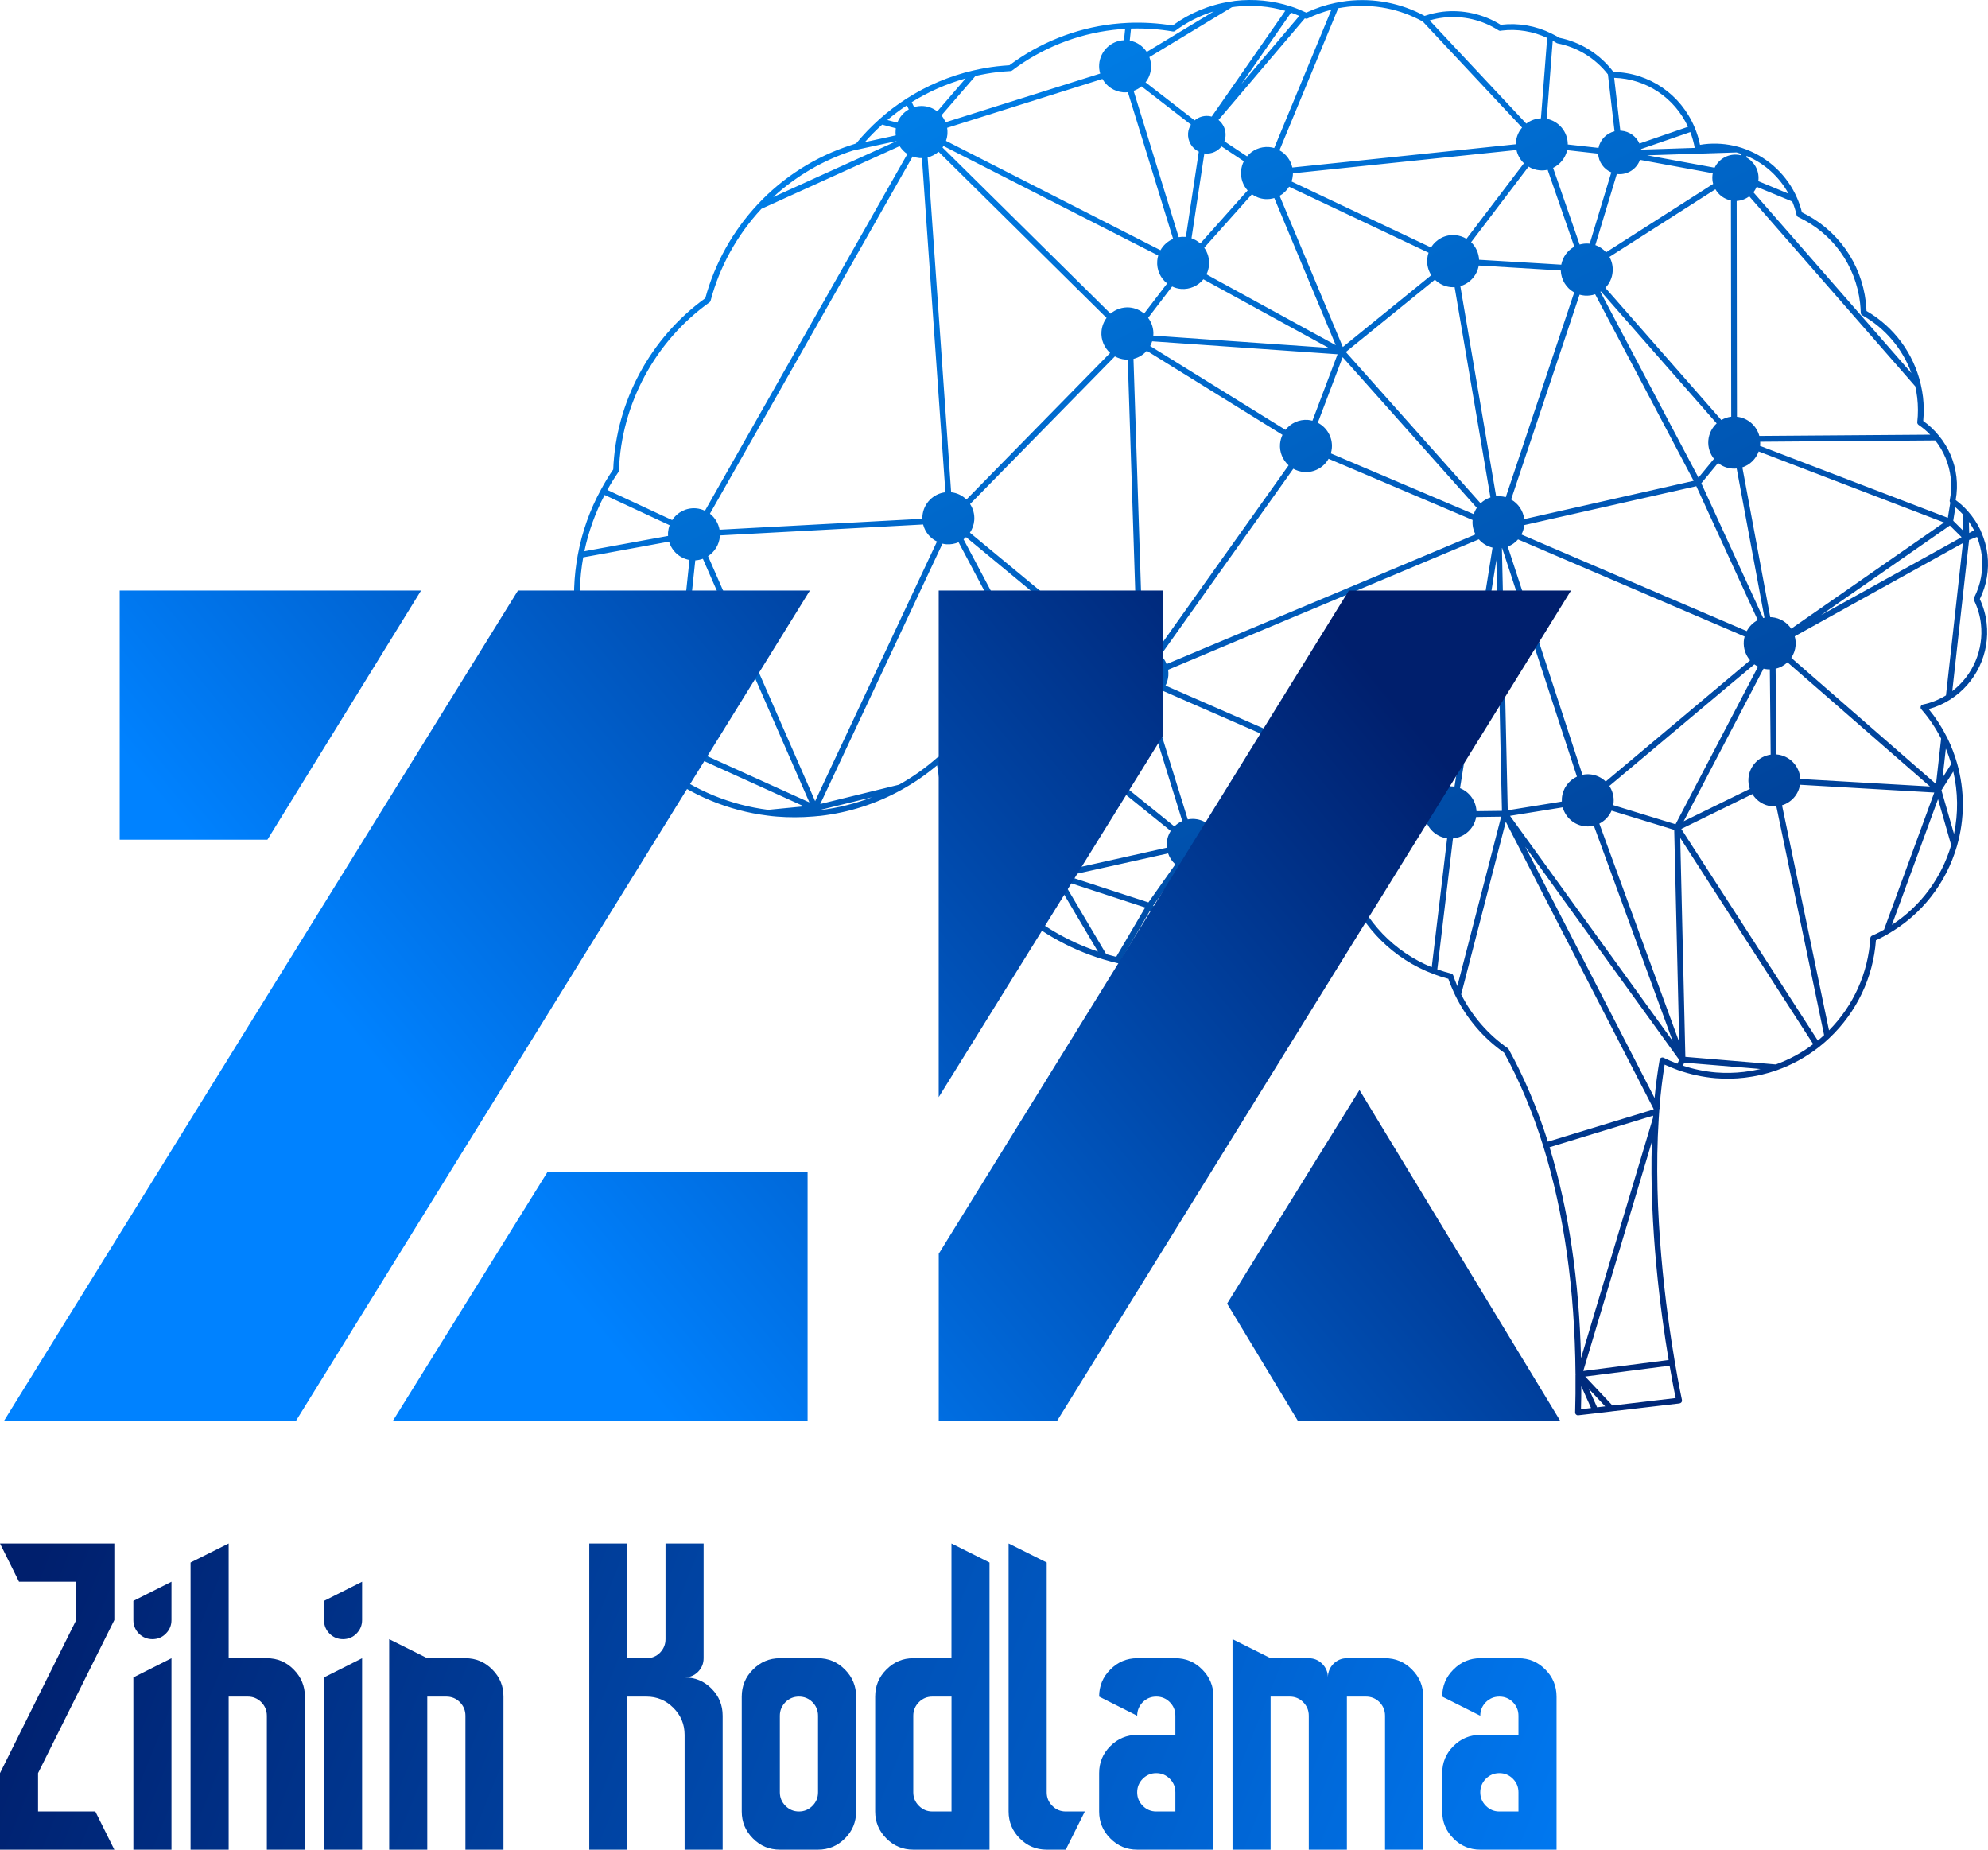
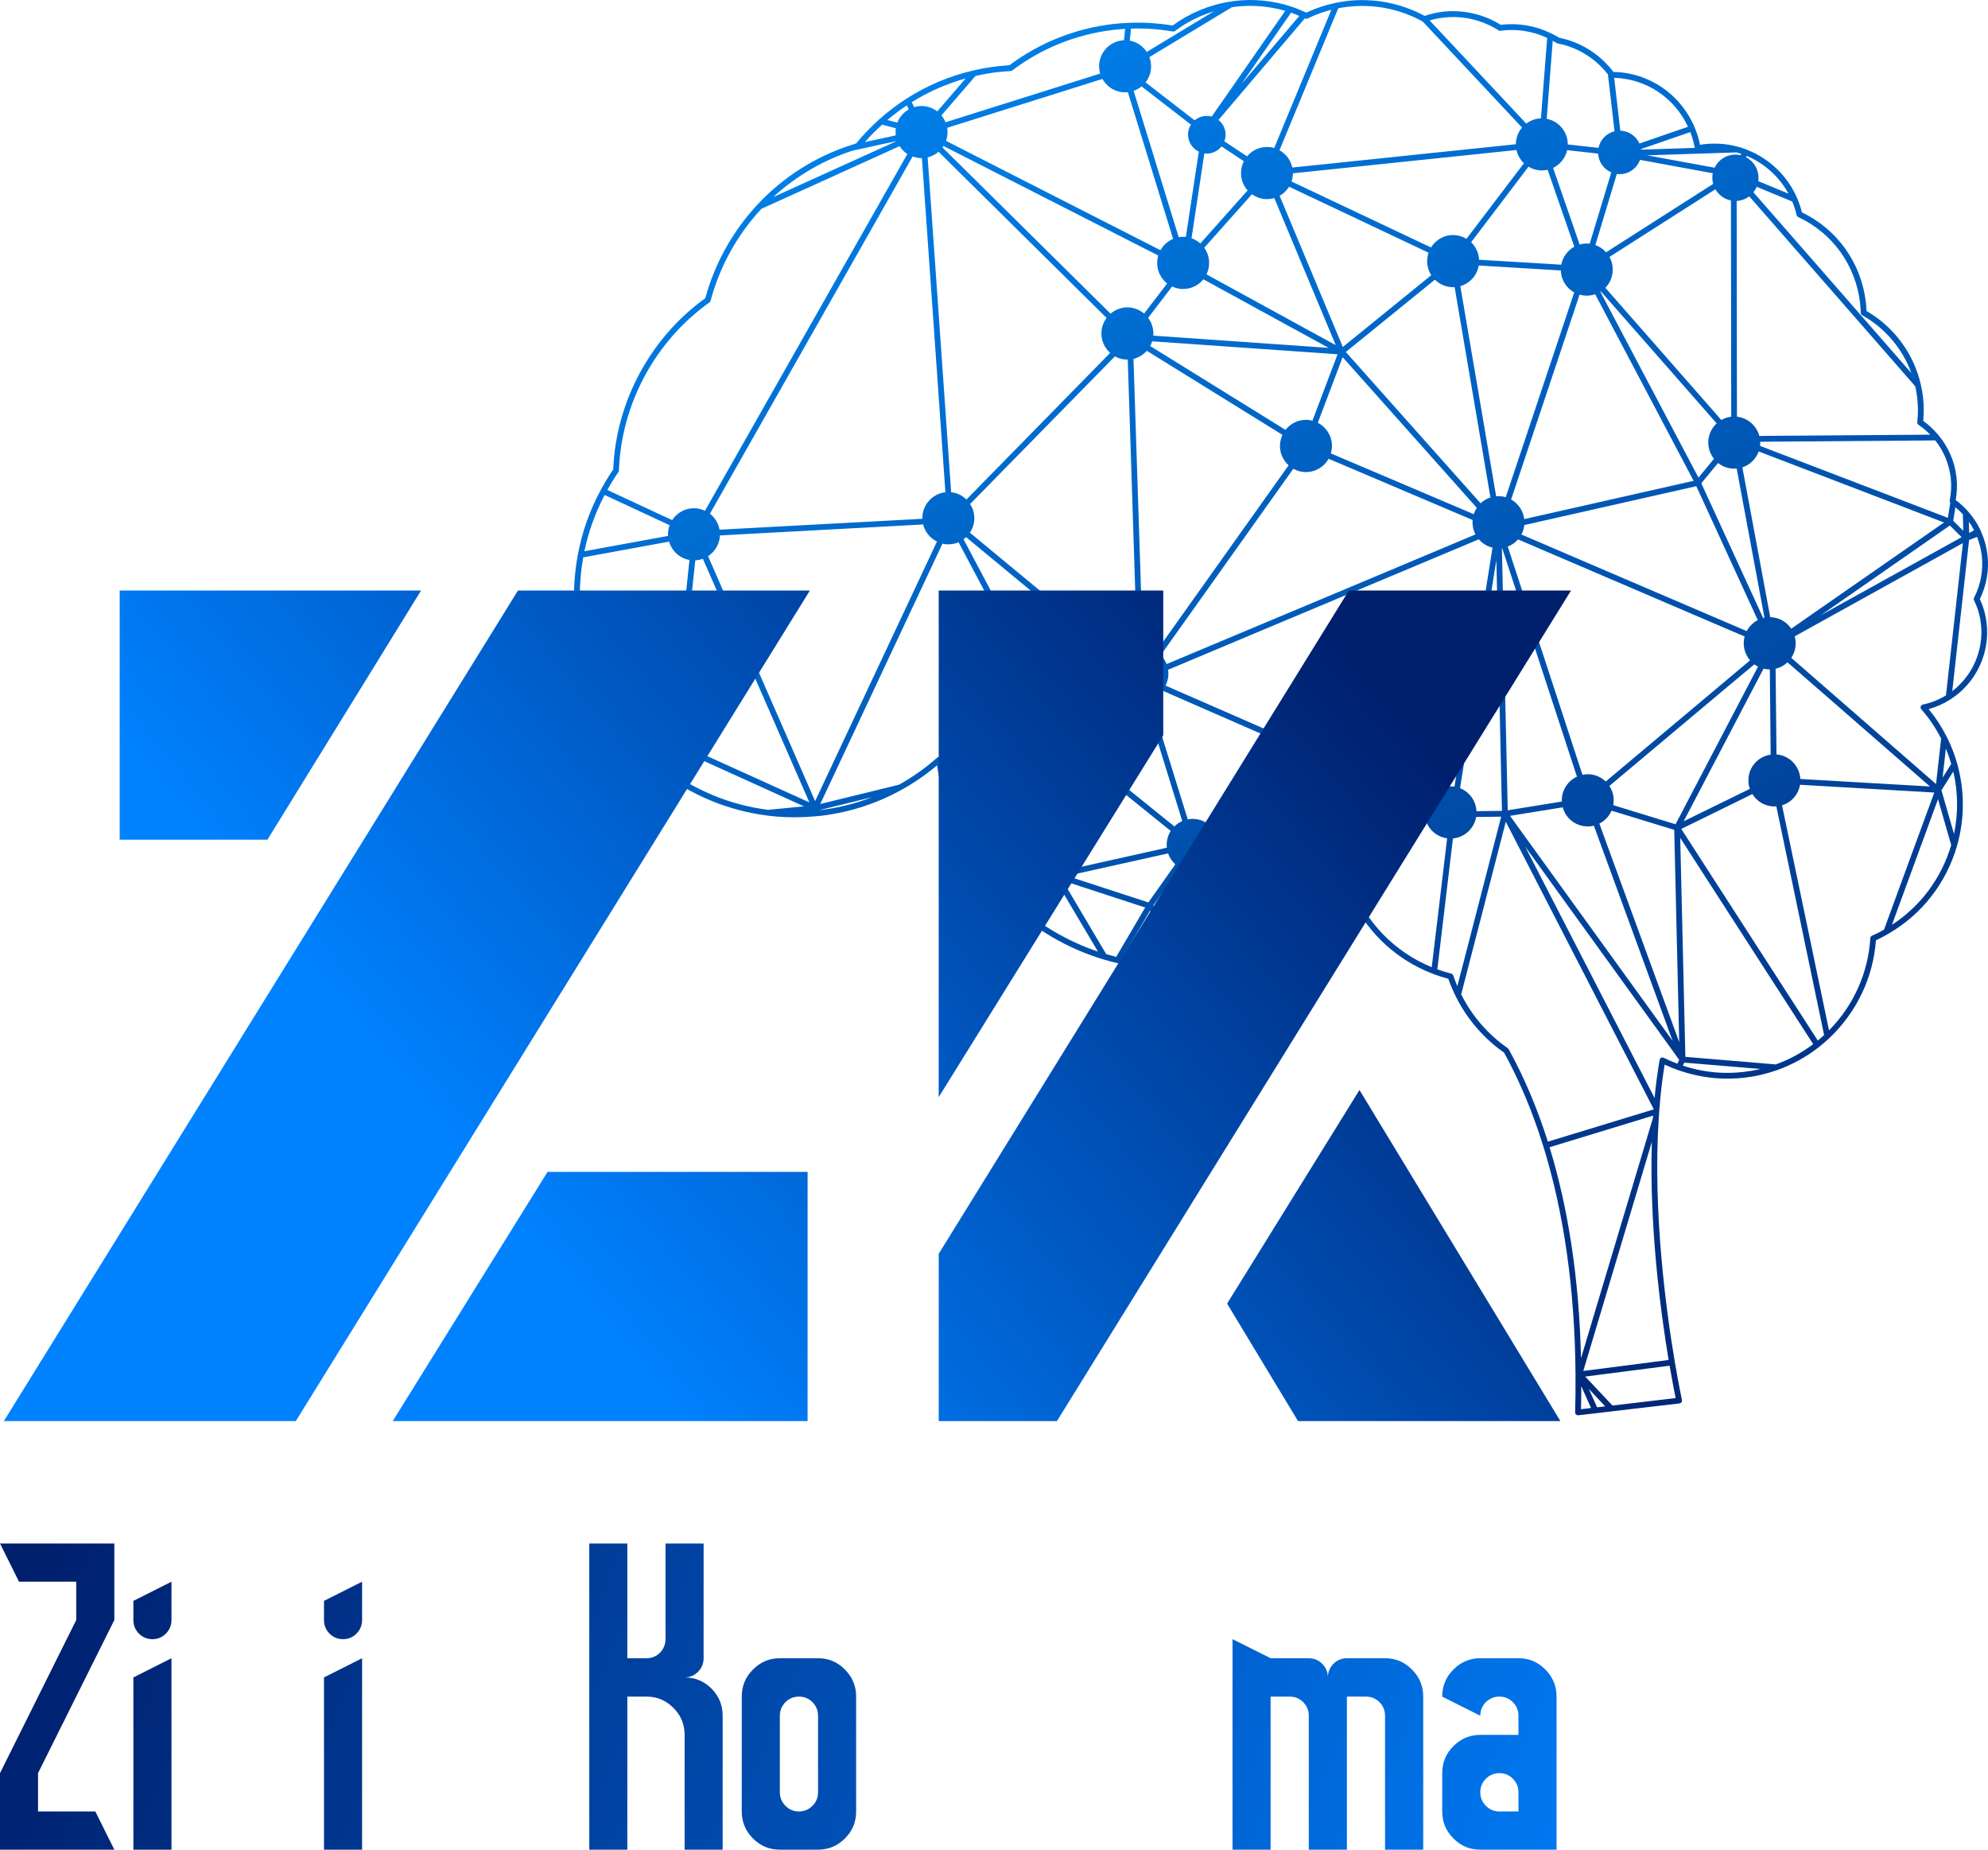
<svg xmlns="http://www.w3.org/2000/svg" width="43" height="40" viewBox="0 0 43 40" fill="none">
  <path fill-rule="evenodd" clip-rule="evenodd" d="M42.823 12.955C42.97 12.657 43.027 12.327 42.988 11.995C42.968 11.828 42.924 11.665 42.854 11.505C42.853 11.504 42.852 11.502 42.851 11.501C42.85 11.498 42.849 11.494 42.848 11.491C42.845 11.483 42.842 11.475 42.838 11.467C42.838 11.467 42.838 11.466 42.838 11.466C42.77 11.32 42.677 11.182 42.565 11.055C42.484 10.964 42.396 10.884 42.301 10.814C42.331 10.645 42.337 10.478 42.317 10.31C42.279 9.984 42.148 9.676 41.937 9.421C41.837 9.298 41.724 9.192 41.599 9.103C41.615 8.93 41.614 8.757 41.594 8.585C41.583 8.497 41.568 8.407 41.545 8.31C41.391 7.643 40.965 7.067 40.372 6.725C40.37 6.662 40.365 6.6 40.358 6.537C40.259 5.687 39.743 4.962 38.975 4.592C38.95 4.488 38.915 4.385 38.871 4.283C38.664 3.803 38.264 3.421 37.775 3.234C37.775 3.234 37.775 3.233 37.774 3.233C37.709 3.208 37.646 3.187 37.587 3.172C37.587 3.172 37.587 3.172 37.586 3.172C37.35 3.108 37.102 3.09 36.857 3.119C36.828 3.123 36.799 3.127 36.771 3.132C36.746 3.005 36.707 2.878 36.654 2.754C36.355 2.041 35.674 1.571 34.898 1.556L34.89 1.545C34.599 1.167 34.188 0.909 33.727 0.817C33.678 0.787 33.625 0.758 33.558 0.725C33.221 0.558 32.845 0.492 32.473 0.535L32.461 0.537C32.089 0.305 31.643 0.204 31.205 0.254C31.075 0.27 30.944 0.3 30.814 0.344C30.301 0.066 29.717 -0.046 29.136 0.021C29.056 0.031 28.974 0.044 28.889 0.062C28.889 0.062 28.889 0.062 28.888 0.062C28.669 0.107 28.457 0.178 28.256 0.273C28.254 0.273 28.252 0.272 28.25 0.271L28.232 0.263C28.124 0.213 28.022 0.172 27.921 0.139C27.534 0.013 27.12 -0.028 26.714 0.019C26.691 0.022 26.667 0.026 26.644 0.031L26.612 0.035C26.16 0.104 25.729 0.284 25.363 0.552C25.048 0.5 24.724 0.481 24.406 0.494C24.294 0.499 24.181 0.508 24.066 0.521C23.256 0.616 22.485 0.924 21.834 1.411C21.744 1.417 21.652 1.425 21.561 1.435C21.395 1.454 21.224 1.485 21.052 1.524C20.537 1.644 20.051 1.849 19.608 2.133C19.403 2.264 19.206 2.413 19.023 2.577C18.838 2.742 18.669 2.918 18.519 3.101C18.5 3.107 18.481 3.114 18.462 3.12L18.416 3.135C17.644 3.382 16.943 3.826 16.388 4.42C15.851 4.994 15.46 5.695 15.256 6.448C14.066 7.307 13.322 8.688 13.264 10.152C13.17 10.288 13.08 10.437 12.996 10.593C12.758 11.029 12.592 11.499 12.5 11.988C12.41 12.465 12.392 12.953 12.448 13.436C12.451 13.459 12.454 13.482 12.457 13.505L12.463 13.544C12.463 13.544 12.463 13.544 12.463 13.545C12.54 14.092 12.706 14.616 12.959 15.1C13.273 15.702 13.721 16.241 14.256 16.66C14.938 17.194 15.751 17.532 16.606 17.638C16.671 17.647 16.737 17.654 16.803 17.659C17.063 17.68 17.328 17.679 17.592 17.657C17.594 17.657 17.595 17.657 17.597 17.656C17.6 17.656 17.603 17.656 17.606 17.656L17.688 17.648L17.75 17.643C18.368 17.57 18.956 17.381 19.496 17.082C19.771 16.931 20.029 16.752 20.269 16.551C20.281 16.633 20.296 16.722 20.314 16.817C20.346 16.976 20.384 17.135 20.429 17.288C20.583 17.814 20.819 18.308 21.13 18.757C21.327 19.042 21.554 19.307 21.803 19.545C22.386 20.102 23.1 20.518 23.868 20.748C23.964 20.777 24.062 20.803 24.16 20.826C24.406 20.884 24.658 20.923 24.91 20.944C25.245 20.971 25.585 20.965 25.921 20.926C25.948 20.923 25.975 20.919 26.002 20.914L26.029 20.91C26.029 20.91 26.03 20.91 26.03 20.91C26.447 20.852 26.856 20.743 27.243 20.586C27.969 20.292 28.625 19.827 29.145 19.238C29.48 20.078 30.15 20.74 31 21.062C31.11 21.104 31.219 21.139 31.327 21.167C31.368 21.285 31.42 21.407 31.483 21.538C31.725 22.029 32.087 22.452 32.532 22.763C32.865 23.366 33.15 24.046 33.38 24.785C33.828 26.227 34.063 27.882 34.078 29.704C34.078 29.706 34.078 29.708 34.079 29.71C34.078 29.713 34.078 29.715 34.078 29.718C34.078 29.719 34.078 29.721 34.078 29.722C34.078 29.723 34.078 29.723 34.078 29.724L34.079 29.725C34.079 29.726 34.079 29.727 34.08 29.729C34.079 29.731 34.079 29.733 34.078 29.735C34.078 29.735 34.078 29.736 34.078 29.736C34.08 30.014 34.078 30.278 34.07 30.543C34.069 30.561 34.077 30.578 34.09 30.59C34.101 30.6 34.113 30.605 34.127 30.607C34.131 30.607 34.135 30.607 34.139 30.606L34.514 30.563C34.514 30.563 34.514 30.563 34.515 30.563L34.859 30.522C34.86 30.522 34.861 30.521 34.861 30.521L36.326 30.35C36.344 30.347 36.359 30.338 36.37 30.324C36.38 30.309 36.383 30.292 36.38 30.274C36.379 30.272 36.312 29.96 36.226 29.453C36.04 28.355 35.748 26.211 35.878 24.191C35.881 24.142 35.884 24.093 35.888 24.044C35.888 24.044 35.888 24.043 35.888 24.043L35.892 23.985C35.894 23.98 35.895 23.976 35.897 23.971C35.897 23.964 35.897 23.957 35.895 23.951C35.921 23.625 35.958 23.313 36.006 23.023C36.095 23.064 36.19 23.103 36.292 23.14C36.557 23.233 36.832 23.293 37.109 23.316C37.317 23.333 37.528 23.329 37.736 23.305C37.977 23.277 38.212 23.222 38.438 23.142C38.763 23.026 39.068 22.859 39.342 22.644C39.342 22.644 39.343 22.644 39.343 22.643C39.421 22.582 39.495 22.518 39.566 22.451C40.158 21.892 40.517 21.142 40.576 20.333C40.6 20.322 40.625 20.311 40.65 20.299C40.712 20.268 40.773 20.235 40.833 20.201C40.833 20.2 40.833 20.2 40.833 20.2C41.563 19.782 42.094 19.105 42.329 18.294C42.329 18.294 42.329 18.294 42.329 18.294C42.497 17.711 42.498 17.096 42.333 16.512C42.279 16.325 42.21 16.142 42.127 15.972L42.106 15.932C41.998 15.717 41.867 15.516 41.717 15.334C41.881 15.289 42.036 15.221 42.181 15.129C42.182 15.129 42.182 15.129 42.182 15.128C42.738 14.777 43.047 14.128 42.97 13.475C42.95 13.296 42.9 13.122 42.823 12.955ZM42.265 18.035L41.993 17.09L42.249 16.685C42.353 17.129 42.358 17.589 42.265 18.035ZM39.219 22.58C38.971 22.768 38.699 22.915 38.409 23.019L37.99 22.983L36.454 22.855L36.343 18.12L37.057 19.228L39.219 22.58ZM26.046 20.782L24.944 19.584L25.277 19.113L25.524 18.765C25.592 18.803 25.669 18.828 25.751 18.835C25.855 18.843 25.955 18.821 26.043 18.779L27.126 20.497C26.78 20.631 26.416 20.727 26.046 20.782ZM23.927 20.634L23.416 19.771L22.984 19.041L24.39 19.501L24.77 19.625L24.143 20.693C24.071 20.675 23.999 20.655 23.927 20.634ZM21.216 18.662C20.931 18.246 20.713 17.79 20.565 17.306L22.591 16.433C22.675 16.588 22.829 16.7 23.015 16.723L22.971 17.142L22.79 18.859L22.704 18.849L21.216 18.662ZM16.615 17.513C15.802 17.411 15.028 17.093 14.374 16.593L14.549 16.237L14.584 16.166L16.452 17.012L17.39 17.438L16.746 17.5L16.615 17.513ZM13.078 10.704L14.484 11.358C14.466 11.406 14.455 11.456 14.45 11.508C14.448 11.536 14.448 11.563 14.45 11.59L13.954 11.68L12.64 11.921C12.729 11.497 12.876 11.088 13.078 10.704ZM18.448 3.256L19.399 3.049L16.724 4.262C17.221 3.805 17.812 3.46 18.448 3.256ZM28.797 0.211L28.685 0.483L27.561 3.201C27.525 3.19 27.488 3.183 27.45 3.18C27.261 3.165 27.087 3.245 26.973 3.381L26.483 3.056C26.496 3.021 26.505 2.984 26.508 2.946C26.52 2.806 26.458 2.676 26.356 2.594L28.224 0.396C28.226 0.397 28.228 0.398 28.23 0.399C28.247 0.407 28.267 0.407 28.284 0.399C28.448 0.319 28.619 0.256 28.797 0.211ZM36.657 3.198L35.929 3.222L35.499 3.236C35.498 3.232 35.497 3.228 35.496 3.223L36.561 2.856C36.605 2.97 36.636 3.084 36.657 3.198ZM24.84 19.515L23.955 19.227L23.082 18.942L23.421 18.866L25.266 18.455C25.297 18.547 25.352 18.628 25.422 18.692L24.987 19.307L24.84 19.515ZM14.622 16.045L14.951 12.946L15.039 12.118C15.096 12.115 15.151 12.103 15.203 12.084L15.725 13.277L17.507 17.352L15.601 16.489L14.622 16.045ZM12.615 12.053L14.472 11.713C14.531 11.915 14.7 12.072 14.913 12.11L14.705 14.082L14.509 15.926L12.585 13.509L12.582 13.486C12.578 13.464 12.575 13.442 12.572 13.42C12.52 12.965 12.534 12.505 12.615 12.053ZM40.552 12.339L38.744 13.596C38.652 13.459 38.501 13.363 38.324 13.348C38.312 13.348 38.301 13.347 38.29 13.347L37.687 10.107C37.849 10.054 37.98 9.927 38.04 9.763L42.049 11.299L40.552 12.339ZM34.779 18.32L34.594 17.811C34.71 17.752 34.805 17.653 34.858 17.531L36.213 17.946L36.321 22.535L34.779 18.32ZM22.917 18.849L23.14 16.725C23.293 16.71 23.43 16.633 23.522 16.517L25.322 17.969C25.275 18.044 25.244 18.131 25.237 18.226C25.234 18.262 25.234 18.297 25.238 18.332L23.754 18.663L22.917 18.849ZM17.009 15.902L15.315 12.027C15.457 11.935 15.556 11.78 15.571 11.599C15.571 11.592 15.571 11.586 15.571 11.579L19.967 11.342C20.008 11.504 20.118 11.639 20.267 11.711L17.631 17.325L17.009 15.902ZM24.52 1.965C24.583 1.942 24.64 1.91 24.691 1.868L25.76 2.695C25.726 2.749 25.704 2.811 25.698 2.879C25.685 3.052 25.782 3.209 25.93 3.279L25.65 5.124C25.646 5.123 25.641 5.122 25.637 5.122C25.588 5.119 25.541 5.121 25.495 5.129L24.863 3.076L24.52 1.965ZM33.062 3.604C33.134 3.648 33.215 3.676 33.305 3.684C33.364 3.688 33.42 3.684 33.475 3.672L33.923 4.963L34.052 5.335C33.909 5.414 33.802 5.554 33.77 5.724L33.448 5.704L31.992 5.617C31.985 5.47 31.921 5.335 31.82 5.238L32.176 4.77L33.062 3.604ZM24.921 7.381L28.931 7.661L28.388 9.098C28.357 9.09 28.325 9.084 28.293 9.081C28.098 9.065 27.918 9.152 27.805 9.296L24.878 7.483C24.895 7.451 24.91 7.417 24.921 7.381ZM36.633 10.398L32.969 11.226C32.947 11.045 32.839 10.888 32.685 10.802L33.664 7.874L34.166 6.372C34.201 6.382 34.238 6.389 34.276 6.392C34.355 6.398 34.431 6.388 34.503 6.363L35.742 8.71L36.633 10.398ZM34.05 6.324L33.922 6.707L32.569 10.752C32.533 10.741 32.495 10.734 32.456 10.732C32.424 10.729 32.392 10.729 32.361 10.732L31.695 6.825L31.587 6.188C31.789 6.129 31.948 5.959 31.985 5.742L33.76 5.849C33.766 6.051 33.88 6.23 34.05 6.324ZM31.385 6.209C31.412 6.211 31.438 6.211 31.463 6.209L32.238 10.757C32.158 10.783 32.085 10.828 32.025 10.884L31.955 10.806L29.11 7.612L31.037 6.048C31.127 6.137 31.248 6.198 31.385 6.209ZM28.504 9.142L29.041 7.724L31.943 10.982C31.915 11.024 31.893 11.07 31.877 11.119L28.786 9.805C28.797 9.768 28.804 9.729 28.808 9.689C28.827 9.456 28.7 9.244 28.504 9.142ZM38.137 13.365L37.611 12.22L36.799 10.451L37.161 10.012C37.246 10.08 37.35 10.124 37.466 10.133C37.5 10.135 37.532 10.135 37.564 10.132L38.165 13.358C38.155 13.36 38.146 13.362 38.137 13.365ZM36.951 9.525C36.939 9.674 36.987 9.813 37.073 9.922L36.738 10.329L36.135 9.188L34.616 6.31C34.62 6.307 34.624 6.305 34.627 6.302L37.131 9.156C37.031 9.249 36.963 9.378 36.951 9.525ZM25.245 6.13L24.747 6.781C24.66 6.707 24.552 6.66 24.43 6.649C24.276 6.637 24.131 6.689 24.021 6.783L20.386 3.189C20.393 3.179 20.4 3.168 20.407 3.157L25.052 5.525C25.041 5.562 25.034 5.6 25.031 5.639C25.015 5.836 25.101 6.016 25.245 6.13ZM20.065 3.404C20.153 3.382 20.233 3.34 20.301 3.282L23.935 6.875C23.874 6.957 23.834 7.057 23.825 7.166C23.81 7.349 23.885 7.518 24.012 7.632L20.904 10.802C20.817 10.716 20.702 10.659 20.573 10.645L20.36 7.599L20.065 3.404ZM24.517 7.761C24.63 7.733 24.73 7.671 24.805 7.586L25.903 8.266L27.74 9.404C27.711 9.464 27.694 9.529 27.687 9.598C27.672 9.78 27.747 9.95 27.872 10.063L25.008 14.089C24.935 14.043 24.848 14.012 24.756 14.005C24.744 14.004 24.732 14.003 24.72 14.003L24.59 10L24.517 7.761ZM32.908 11.559C32.941 11.497 32.962 11.429 32.97 11.355L36.691 10.514L38.02 13.41C37.919 13.463 37.835 13.546 37.782 13.648L35.13 12.512L32.908 11.559ZM30.9 5.465C30.884 5.508 30.875 5.553 30.871 5.601C30.86 5.729 30.894 5.85 30.958 5.951L30.43 6.38L29.045 7.504L27.678 4.235C27.761 4.188 27.832 4.12 27.883 4.038L28.742 4.444L30.9 5.465ZM28.739 7.523L24.946 7.258C24.958 7.115 24.914 6.98 24.834 6.873L25.353 6.195C25.412 6.224 25.477 6.242 25.546 6.248C25.738 6.263 25.916 6.18 26.029 6.04L28.393 7.334L28.739 7.523ZM20.979 11.52C21.031 11.442 21.065 11.351 21.073 11.251C21.083 11.123 21.049 11.001 20.983 10.9L24.115 7.707C24.183 7.744 24.259 7.768 24.34 7.775C24.358 7.776 24.376 7.777 24.393 7.776L24.443 9.312L24.595 14.015C24.459 14.044 24.339 14.123 24.258 14.233L21.686 12.105L20.979 11.52ZM25.233 14.361C25.205 14.288 25.162 14.223 25.107 14.167L27.917 10.217L27.974 10.137C28.043 10.175 28.12 10.2 28.202 10.207C28.428 10.225 28.633 10.107 28.737 9.921L30.018 10.465L31.852 11.245C31.852 11.246 31.852 11.247 31.852 11.249C31.843 11.36 31.866 11.465 31.915 11.557L29.346 12.636L25.233 14.361ZM32.491 11.852L34.109 16.795C33.93 16.878 33.8 17.052 33.783 17.262C33.781 17.286 33.781 17.31 33.782 17.334L32.612 17.523L32.486 11.853C32.488 11.853 32.49 11.852 32.491 11.852ZM37.44 4.335L37.446 9.011C37.369 9.02 37.297 9.045 37.232 9.083L36.453 8.194L34.724 6.224C34.812 6.133 34.871 6.012 34.881 5.877C34.891 5.761 34.865 5.65 34.812 5.556L37.104 4.093C37.174 4.216 37.295 4.307 37.44 4.335ZM34.852 3.728L34.385 5.271C34.379 5.27 34.373 5.269 34.367 5.268C34.297 5.263 34.231 5.27 34.167 5.288L34.079 5.033L33.593 3.631C33.744 3.557 33.859 3.418 33.898 3.247L34.567 3.322C34.577 3.502 34.69 3.659 34.852 3.728ZM27.079 4.201C27.159 4.258 27.254 4.296 27.359 4.305C27.43 4.31 27.498 4.302 27.563 4.283L27.666 4.531L28.892 7.464L26.29 6.04L26.096 5.933C26.126 5.872 26.145 5.804 26.151 5.731C26.163 5.593 26.122 5.462 26.048 5.358L26.105 5.293L27.079 4.201ZM19.888 3.418C19.906 3.419 19.924 3.42 19.941 3.419L20.449 10.645C20.187 10.675 19.974 10.887 19.952 11.16C19.95 11.18 19.949 11.2 19.95 11.219L18.969 11.272L15.564 11.455C15.539 11.317 15.464 11.194 15.356 11.109L19.74 3.384C19.787 3.402 19.836 3.413 19.888 3.418ZM25.572 17.755C25.508 17.784 25.451 17.823 25.402 17.872L23.59 16.41C23.621 16.349 23.64 16.282 23.646 16.21C23.657 16.07 23.616 15.939 23.54 15.833L24.387 15.027C24.466 15.084 24.561 15.12 24.665 15.13C24.697 15.132 24.727 15.131 24.758 15.129L24.943 15.725L25.572 17.755ZM25.21 14.826C25.244 14.761 25.264 14.69 25.271 14.612C25.274 14.568 25.272 14.526 25.266 14.484L27.079 13.722L31.987 11.663C32.063 11.751 32.165 11.815 32.283 11.843L31.46 17.012C31.447 17.01 31.435 17.008 31.422 17.007C31.193 16.988 30.984 17.111 30.881 17.304L30.544 17.156L25.21 14.826ZM34.731 16.901C34.641 16.813 34.522 16.757 34.388 16.745C34.333 16.741 34.28 16.745 34.228 16.756L33.688 15.104L32.612 11.82C32.699 11.788 32.775 11.734 32.835 11.665L37.736 13.765C37.727 13.797 37.721 13.831 37.718 13.866C37.706 14.023 37.759 14.17 37.854 14.28L36.545 15.379L34.731 16.901ZM32.962 3.531L31.719 5.165C31.648 5.121 31.565 5.093 31.476 5.085C31.259 5.067 31.06 5.177 30.953 5.352L27.936 3.925C27.951 3.881 27.96 3.836 27.964 3.789C27.965 3.775 27.966 3.761 27.966 3.748L32.801 3.244C32.825 3.354 32.882 3.454 32.962 3.531ZM26.904 3.487C26.871 3.551 26.851 3.621 26.845 3.697C26.831 3.858 26.887 4.008 26.986 4.119L26.899 4.215L25.963 5.265C25.908 5.216 25.844 5.178 25.772 5.153L26.05 3.317C26.057 3.318 26.063 3.319 26.07 3.32C26.21 3.331 26.34 3.269 26.422 3.166L26.566 3.262L26.904 3.487ZM24.291 1.996C24.326 1.998 24.362 1.998 24.396 1.994L24.91 3.661L25.374 5.166C25.259 5.215 25.162 5.301 25.101 5.411L20.462 3.046C20.478 3.001 20.489 2.953 20.493 2.903C20.496 2.855 20.494 2.809 20.487 2.764L23.845 1.707C23.934 1.866 24.097 1.979 24.291 1.996ZM20.896 11.616L24.194 14.344C24.17 14.399 24.155 14.459 24.149 14.522C24.136 14.683 24.192 14.833 24.291 14.944L23.456 15.742C23.368 15.665 23.256 15.613 23.13 15.603C23.064 15.598 23.001 15.604 22.94 15.62L20.841 11.662C20.861 11.648 20.879 11.632 20.896 11.616ZM31.936 17.542C31.925 17.318 31.783 17.125 31.58 17.045L32.366 12.11L32.47 16.792L32.487 17.535L32.172 17.539L31.936 17.542ZM33.801 17.459C33.862 17.68 34.055 17.851 34.296 17.87C34.359 17.875 34.418 17.871 34.475 17.856L35.915 21.791L36.178 22.509L32.661 17.643L33.801 17.459ZM36.242 17.825L35.331 17.546L34.895 17.412C34.898 17.393 34.901 17.374 34.902 17.354C34.913 17.223 34.877 17.099 34.81 16.997L37.337 14.876L37.946 14.367C37.971 14.385 37.998 14.401 38.026 14.416L36.608 17.125L36.242 17.825ZM37.002 16.643L38.145 14.46C38.173 14.467 38.202 14.472 38.232 14.474C38.248 14.476 38.264 14.476 38.281 14.476L38.292 15.579L38.299 16.319C38.046 16.355 37.84 16.563 37.819 16.831C37.813 16.91 37.823 16.988 37.848 17.06L36.418 17.76L37.002 16.643ZM39.388 13.302L41.159 12.071L42.175 11.364L42.429 11.617L41.516 12.123L39.388 13.302ZM42.593 11.527L42.587 11.318L42.586 11.282C42.629 11.342 42.666 11.404 42.699 11.467L42.593 11.527ZM37.047 3.747C37.043 3.766 37.04 3.785 37.039 3.805C37.034 3.865 37.04 3.922 37.055 3.977L36.233 4.502L34.739 5.456C34.677 5.386 34.598 5.332 34.507 5.3L34.972 3.761C34.98 3.763 34.987 3.764 34.995 3.765C35.21 3.782 35.402 3.651 35.473 3.457L37.018 3.741L37.047 3.747ZM20.274 16.382C20.02 16.607 19.741 16.806 19.444 16.97L17.742 17.387L20.385 11.757C20.411 11.763 20.438 11.767 20.466 11.77C20.56 11.778 20.652 11.761 20.734 11.726L22.418 14.901L22.824 15.667C22.659 15.754 22.541 15.921 22.524 16.12C22.522 16.153 22.522 16.185 22.525 16.216L20.959 16.599L20.425 16.73C20.404 16.619 20.389 16.516 20.378 16.422C20.375 16.398 20.36 16.379 20.338 16.371C20.317 16.363 20.292 16.366 20.274 16.382ZM26.345 18.147C26.29 17.914 26.093 17.732 25.843 17.711C25.791 17.707 25.74 17.71 25.691 17.72L24.88 15.106C24.982 15.074 25.07 15.013 25.138 14.933L30.834 17.422C30.825 17.456 30.819 17.49 30.816 17.526C30.813 17.558 30.814 17.59 30.816 17.621L30.294 17.683L26.345 18.147ZM41.745 17.008L38.941 16.846C38.926 16.569 38.709 16.338 38.426 16.315C38.426 16.315 38.425 16.315 38.425 16.315L38.406 14.462C38.504 14.439 38.592 14.39 38.663 14.323L39.679 15.207L41.745 17.008ZM42.456 11.123L42.461 11.296L42.465 11.478L42.248 11.262L42.295 10.969C42.352 11.016 42.405 11.067 42.456 11.123ZM42.171 10.829C42.169 10.84 42.175 10.858 42.184 10.872L42.14 11.144L42.132 11.198L38.269 9.719L38.068 9.642C38.069 9.634 38.071 9.626 38.071 9.619C38.073 9.596 38.074 9.574 38.072 9.553L41.859 9.524C42.044 9.757 42.158 10.034 42.193 10.327C42.212 10.493 42.205 10.661 42.171 10.829ZM41.75 9.4L38.054 9.427C37.995 9.208 37.806 9.037 37.57 9.012L37.568 7.924L37.564 4.346C37.665 4.34 37.759 4.304 37.836 4.246L41.086 7.964L41.427 8.355C41.446 8.441 41.46 8.523 41.469 8.6C41.489 8.774 41.49 8.953 41.47 9.129C41.468 9.152 41.479 9.174 41.498 9.188C41.588 9.249 41.672 9.319 41.75 9.4ZM40.233 6.552C40.241 6.624 40.246 6.695 40.248 6.765C40.248 6.787 40.26 6.807 40.28 6.818C40.775 7.095 41.151 7.541 41.343 8.068L39.187 5.6L37.926 4.158C37.955 4.123 37.978 4.083 37.997 4.04L38.766 4.358C38.806 4.454 38.838 4.552 38.86 4.651C38.864 4.67 38.877 4.685 38.895 4.694C39.638 5.041 40.138 5.736 40.233 6.552ZM38.685 4.188L38.03 3.917C38.032 3.907 38.033 3.896 38.035 3.886C38.051 3.679 37.939 3.49 37.766 3.4L37.781 3.372C38.166 3.533 38.487 3.824 38.685 4.188ZM37.647 3.357C37.624 3.351 37.601 3.347 37.577 3.345C37.365 3.328 37.174 3.446 37.087 3.627L36.838 3.581L35.627 3.359L37.562 3.296C37.596 3.306 37.63 3.316 37.663 3.328L37.647 3.357ZM36.511 2.742L35.92 2.945L35.461 3.104C35.392 2.952 35.247 2.842 35.071 2.827C35.063 2.826 35.055 2.826 35.047 2.826L34.914 1.683C35.608 1.703 36.221 2.114 36.511 2.742ZM33.691 0.939C34.121 1.022 34.507 1.26 34.779 1.609L34.922 2.839C34.75 2.881 34.612 3.019 34.575 3.198L33.911 3.124C33.912 2.853 33.718 2.62 33.455 2.569L33.585 0.881C33.614 0.897 33.643 0.913 33.67 0.931C33.677 0.935 33.684 0.937 33.691 0.939ZM31.22 0.381C31.636 0.331 32.061 0.431 32.414 0.657C32.427 0.665 32.441 0.668 32.456 0.667C32.457 0.666 32.485 0.661 32.486 0.661C32.821 0.621 33.159 0.677 33.465 0.82L33.395 1.721L33.33 2.559C33.213 2.564 33.102 2.605 33.013 2.673L31.569 1.132L30.923 0.442C31.022 0.412 31.121 0.392 31.22 0.381ZM29.15 0.147C29.714 0.081 30.278 0.192 30.774 0.466L32.922 2.759C32.847 2.845 32.799 2.955 32.789 3.078C32.788 3.092 32.788 3.105 32.788 3.119L29.262 3.487L27.953 3.623C27.918 3.464 27.816 3.328 27.675 3.25L27.858 2.807L28.946 0.178C29.016 0.165 29.084 0.155 29.15 0.147ZM27.925 0.274C27.983 0.294 28.043 0.318 28.104 0.344L26.85 1.82L27.318 1.146L27.925 0.274ZM26.728 0.145C27.088 0.103 27.453 0.134 27.8 0.234L26.209 2.521C26.185 2.515 26.16 2.51 26.135 2.508C26.024 2.499 25.919 2.536 25.84 2.603L24.778 1.781C24.844 1.697 24.887 1.593 24.896 1.479C24.903 1.393 24.889 1.31 24.861 1.235L26.644 0.157L26.662 0.154C26.684 0.151 26.706 0.148 26.728 0.145ZM25.367 0.681C25.386 0.684 25.402 0.681 25.416 0.67C25.668 0.481 25.953 0.337 26.256 0.245L24.804 1.123C24.721 0.998 24.591 0.906 24.436 0.878L24.464 0.618C24.766 0.609 25.071 0.63 25.367 0.681ZM21.574 1.56C21.669 1.55 21.764 1.542 21.859 1.537C21.872 1.536 21.883 1.532 21.893 1.524C22.53 1.043 23.286 0.74 24.079 0.647C24.166 0.637 24.252 0.629 24.337 0.624L24.311 0.87C24.032 0.882 23.798 1.102 23.775 1.388C23.77 1.459 23.777 1.526 23.797 1.591L22.091 2.128L20.452 2.644C20.43 2.59 20.4 2.54 20.363 2.495L20.401 2.451L21.099 1.643C21.261 1.606 21.419 1.578 21.574 1.56ZM20.273 2.409C20.19 2.345 20.089 2.303 19.977 2.294C19.906 2.289 19.837 2.296 19.772 2.317L19.721 2.209C20.084 1.983 20.476 1.811 20.887 1.696L20.273 2.409ZM19.615 2.279L19.657 2.366C19.545 2.429 19.457 2.53 19.409 2.652L19.208 2.599L19.194 2.595C19.329 2.481 19.469 2.375 19.615 2.279ZM18.707 3.073C18.822 2.942 18.947 2.816 19.081 2.695L19.377 2.774C19.375 2.786 19.374 2.799 19.373 2.813C19.369 2.852 19.37 2.89 19.375 2.927L19.255 2.954L18.707 3.073ZM13.376 10.209C13.383 10.199 13.387 10.188 13.387 10.175C13.439 8.736 14.171 7.377 15.346 6.539C15.358 6.53 15.366 6.518 15.37 6.504C15.565 5.766 15.945 5.079 16.469 4.516L18.123 3.766L19.459 3.16C19.502 3.228 19.559 3.287 19.626 3.331L15.248 11.046C15.188 11.017 15.124 10.999 15.055 10.993C14.842 10.976 14.647 11.08 14.539 11.247L14.317 11.145L13.136 10.595C13.212 10.459 13.292 10.33 13.376 10.209ZM12.633 13.773L14.26 15.817L13.266 15.163L13.062 15.029C12.856 14.631 12.709 14.206 12.625 13.764L12.633 13.773ZM13.193 15.265L14.473 16.107L14.332 16.392L14.272 16.514C13.843 16.166 13.475 15.739 13.193 15.265ZM17.735 17.519L17.719 17.52L17.731 17.517L18.863 17.24C18.502 17.379 18.125 17.473 17.735 17.519ZM20.448 16.852L22.425 16.369L21.909 16.591L20.528 17.185C20.498 17.076 20.471 16.965 20.448 16.852ZM21.314 18.802L22.167 18.909L22.649 18.97L21.854 19.423C21.658 19.231 21.478 19.024 21.314 18.802ZM22.822 19.016L23.051 19.402L23.748 20.578C23.084 20.355 22.466 19.989 21.95 19.513L22.822 19.016ZM24.271 20.724L24.509 20.317L24.874 19.695L25.893 20.803C25.351 20.866 24.801 20.838 24.271 20.724ZM29.225 19.098C29.217 19.077 29.199 19.062 29.177 19.057C29.175 19.057 29.173 19.057 29.171 19.056C29.151 19.055 29.131 19.062 29.119 19.078C28.611 19.676 27.964 20.149 27.243 20.451L26.148 18.713C26.264 18.619 26.343 18.48 26.357 18.319C26.358 18.303 26.358 18.286 26.358 18.27L28.571 18.011L30.84 17.744C30.906 17.946 31.082 18.1 31.301 18.129L31.156 19.348L30.968 20.916C30.156 20.584 29.523 19.925 29.225 19.098ZM31.39 21.055C31.291 21.03 31.191 20.999 31.089 20.963L31.427 18.132C31.677 18.108 31.885 17.92 31.929 17.668L32.47 17.661L31.762 20.401L31.522 21.326C31.488 21.247 31.459 21.17 31.434 21.096C31.427 21.075 31.411 21.06 31.39 21.055ZM32.615 22.669C32.188 22.374 31.84 21.972 31.605 21.504L32.57 17.771L35.766 23.979L35.766 23.992L33.48 24.689C33.249 23.961 32.964 23.289 32.633 22.691C32.628 22.682 32.622 22.675 32.615 22.669ZM33.517 24.809L34.672 24.457L35.757 24.126C35.755 24.142 35.755 24.157 35.755 24.17L34.197 29.372C34.158 27.694 33.93 26.161 33.517 24.809ZM34.545 30.434L34.367 30.037L34.72 30.413L34.545 30.434ZM34.196 30.475C34.201 30.311 34.203 30.145 34.203 29.978L34.211 29.995L34.414 30.449L34.196 30.475ZM36.244 30.234L34.877 30.395L34.424 29.913L34.288 29.769L36.113 29.534C36.172 29.876 36.221 30.122 36.244 30.234ZM35.729 24.694C35.672 26.53 35.921 28.384 36.092 29.41L34.246 29.648L34.489 28.836L35.729 24.694ZM35.986 22.875C35.969 22.866 35.948 22.866 35.93 22.875C35.913 22.884 35.9 22.901 35.897 22.921C35.853 23.18 35.815 23.457 35.788 23.745L32.989 18.308L34.201 19.986L36.321 22.92L36.282 23.003C36.175 22.963 36.078 22.921 35.986 22.875ZM37.723 23.18C37.522 23.204 37.319 23.208 37.119 23.192C36.876 23.172 36.634 23.122 36.4 23.045L36.431 22.98L37.996 23.11L38.079 23.118C37.962 23.145 37.843 23.166 37.723 23.18ZM39.319 22.503L37.222 19.253L36.366 17.926L37.301 17.468L37.904 17.172C37.994 17.32 38.151 17.423 38.336 17.438C38.365 17.44 38.394 17.44 38.422 17.438L39.455 22.384C39.411 22.425 39.365 22.465 39.319 22.503ZM40.595 20.187C40.567 20.2 40.538 20.213 40.51 20.226L40.491 20.234C40.47 20.244 40.456 20.265 40.455 20.288C40.408 21.041 40.092 21.745 39.561 22.282L39.007 19.625L38.545 17.415C38.744 17.354 38.899 17.185 38.934 16.971L41.838 17.139L41.08 19.206L40.751 20.104C40.7 20.133 40.648 20.161 40.595 20.187ZM40.922 20L41.919 17.282L42.204 18.276C41.992 18.992 41.541 19.597 40.922 20ZM41.557 15.338C41.725 15.529 41.868 15.742 41.986 15.972L41.917 16.591L41.876 16.955L40.93 16.131L38.745 14.226C38.797 14.149 38.83 14.057 38.839 13.958C38.843 13.889 38.837 13.824 38.819 13.761L42.457 11.745L42.3 13.164L42.091 15.038C41.935 15.133 41.768 15.2 41.592 15.236C41.57 15.241 41.552 15.256 41.545 15.277C41.538 15.299 41.542 15.322 41.557 15.338ZM42.205 16.52L42.117 16.661L42.018 16.816L42.088 16.189C42.133 16.296 42.172 16.407 42.205 16.52ZM42.227 14.946L42.591 11.677L42.634 11.661L42.763 11.611C42.814 11.742 42.848 11.875 42.865 12.011C42.901 12.327 42.844 12.644 42.699 12.926C42.69 12.944 42.689 12.965 42.698 12.982C42.777 13.144 42.827 13.315 42.847 13.49C42.912 14.05 42.671 14.608 42.227 14.946Z" fill="url(#paint0_linear_2112_1259)" />
  <path d="M0 40V38.345L1.649 35.034V34.205H0.411L0 33.378H2.473V35.034L0.823 38.345V39.174H2.062L2.473 40H0Z" fill="url(#paint1_linear_2112_1259)" />
  <path d="M3.004 35.327C2.925 35.246 2.885 35.148 2.885 35.034V34.62L3.709 34.205V35.034C3.709 35.148 3.669 35.246 3.588 35.327C3.508 35.408 3.411 35.448 3.297 35.448C3.184 35.448 3.086 35.408 3.004 35.327ZM2.885 40V36.275L3.709 35.86V40H2.885Z" fill="url(#paint2_linear_2112_1259)" />
-   <path d="M4.122 40V33.79L4.946 33.378V35.86H5.772C6 35.86 6.194 35.942 6.353 36.105C6.514 36.267 6.595 36.462 6.595 36.69V40H5.772V37.104C5.772 36.989 5.731 36.892 5.651 36.81C5.57 36.73 5.473 36.69 5.359 36.69H4.946V40H4.122Z" fill="url(#paint3_linear_2112_1259)" />
  <path d="M7.127 35.327C7.047 35.246 7.008 35.148 7.008 35.034V34.62L7.832 34.205V35.034C7.832 35.148 7.791 35.246 7.711 35.327C7.63 35.408 7.533 35.448 7.419 35.448C7.306 35.448 7.208 35.408 7.127 35.327ZM7.008 40V36.275L7.832 35.86V40H7.008Z" fill="url(#paint4_linear_2112_1259)" />
-   <path d="M8.418 40V35.448L9.242 35.86H10.067C10.295 35.86 10.489 35.942 10.649 36.105C10.811 36.267 10.891 36.462 10.89 36.69V40H10.067V37.104C10.067 36.989 10.027 36.892 9.946 36.81C9.866 36.73 9.768 36.69 9.654 36.69H9.242V40H8.418Z" fill="url(#paint5_linear_2112_1259)" />
  <path d="M12.746 40V33.378H13.569V35.86H13.982C14.096 35.86 14.194 35.821 14.274 35.742C14.355 35.659 14.395 35.561 14.395 35.448V33.378H15.219V35.86C15.219 35.975 15.178 36.073 15.098 36.154C15.017 36.234 14.921 36.275 14.808 36.275C15.035 36.275 15.229 36.355 15.39 36.517C15.551 36.679 15.631 36.874 15.631 37.104V40H14.808V37.518C14.808 37.289 14.727 37.094 14.564 36.932C14.403 36.77 14.209 36.69 13.982 36.69H13.569V40H12.746Z" fill="url(#paint6_linear_2112_1259)" />
  <path fill-rule="evenodd" clip-rule="evenodd" d="M16.868 40C16.64 40 16.446 39.919 16.286 39.757C16.125 39.596 16.044 39.401 16.044 39.174V36.69C16.044 36.46 16.125 36.265 16.286 36.105C16.447 35.942 16.641 35.86 16.868 35.86H17.694C17.922 35.86 18.116 35.942 18.276 36.105C18.437 36.267 18.518 36.462 18.518 36.69V39.174C18.518 39.403 18.437 39.597 18.276 39.757C18.115 39.919 17.921 40 17.694 40H16.868ZM17.573 39.052C17.654 38.971 17.694 38.874 17.694 38.759V37.104C17.694 36.989 17.654 36.892 17.573 36.81C17.493 36.73 17.395 36.69 17.281 36.69C17.167 36.69 17.07 36.73 16.989 36.81C16.909 36.892 16.868 36.989 16.868 37.104V38.759C16.868 38.874 16.909 38.971 16.989 39.052C17.07 39.133 17.167 39.174 17.281 39.174C17.395 39.174 17.493 39.133 17.573 39.052Z" fill="url(#paint7_linear_2112_1259)" />
-   <path fill-rule="evenodd" clip-rule="evenodd" d="M19.754 40C19.526 40 19.332 39.919 19.172 39.757C19.011 39.596 18.93 39.401 18.93 39.174V36.69C18.93 36.46 19.011 36.265 19.172 36.105C19.333 35.942 19.527 35.86 19.754 35.86H20.58V33.378L21.403 33.79V40H19.754ZM20.581 39.174V36.69H20.168C20.053 36.69 19.956 36.73 19.876 36.81C19.795 36.892 19.754 36.989 19.754 37.104V38.759C19.754 38.874 19.795 38.971 19.876 39.052C19.956 39.133 20.053 39.174 20.168 39.174H20.581Z" fill="url(#paint8_linear_2112_1259)" />
-   <path d="M22.64 40C22.412 40 22.218 39.919 22.058 39.757C21.897 39.596 21.816 39.401 21.816 39.174V33.378L22.64 33.79V38.759C22.64 38.874 22.68 38.971 22.761 39.052C22.841 39.133 22.938 39.174 23.052 39.174H23.465L23.052 40H22.64Z" fill="url(#paint9_linear_2112_1259)" />
-   <path fill-rule="evenodd" clip-rule="evenodd" d="M24.597 40C24.369 40 24.175 39.919 24.016 39.757C23.855 39.596 23.774 39.401 23.774 39.174V38.345C23.774 38.116 23.855 37.921 24.016 37.761C24.177 37.599 24.371 37.518 24.597 37.518H25.423V37.104C25.423 36.989 25.383 36.892 25.302 36.81C25.222 36.73 25.125 36.69 25.011 36.69C24.896 36.69 24.799 36.73 24.718 36.81C24.638 36.892 24.597 36.989 24.597 37.104L23.774 36.69C23.774 36.46 23.855 36.265 24.016 36.105C24.177 35.942 24.371 35.86 24.597 35.86H25.423C25.651 35.86 25.845 35.942 26.005 36.105C26.166 36.267 26.247 36.462 26.247 36.69V40H24.597ZM25.423 39.174V38.759C25.423 38.645 25.383 38.547 25.302 38.466C25.222 38.386 25.124 38.345 25.01 38.345C24.896 38.345 24.799 38.386 24.718 38.466C24.638 38.547 24.597 38.645 24.597 38.759C24.597 38.874 24.638 38.971 24.718 39.052C24.799 39.133 24.896 39.174 25.01 39.174H25.423Z" fill="url(#paint10_linear_2112_1259)" />
  <path d="M26.659 40V35.448L27.483 35.86H28.309C28.422 35.86 28.519 35.901 28.601 35.982C28.681 36.064 28.722 36.162 28.722 36.275C28.722 36.162 28.761 36.064 28.841 35.982C28.922 35.901 29.02 35.86 29.133 35.86H29.958C30.187 35.86 30.381 35.942 30.541 36.105C30.703 36.267 30.784 36.462 30.784 36.69V40H29.958V37.104C29.958 36.989 29.918 36.892 29.838 36.81C29.757 36.73 29.66 36.69 29.546 36.69H29.133V40H28.309V37.104C28.309 36.989 28.269 36.892 28.188 36.81C28.108 36.73 28.01 36.69 27.896 36.69H27.483V40H26.659Z" fill="url(#paint11_linear_2112_1259)" />
  <path fill-rule="evenodd" clip-rule="evenodd" d="M32.018 40C31.79 40 31.596 39.919 31.437 39.757C31.276 39.596 31.195 39.401 31.195 39.174V38.345C31.195 38.116 31.276 37.921 31.437 37.761C31.598 37.599 31.792 37.518 32.018 37.518H32.844V37.104C32.844 36.989 32.804 36.892 32.723 36.81C32.643 36.73 32.546 36.69 32.432 36.69C32.317 36.69 32.22 36.73 32.139 36.81C32.059 36.892 32.018 36.989 32.018 37.104L31.195 36.69C31.195 36.46 31.276 36.265 31.437 36.105C31.598 35.942 31.792 35.86 32.018 35.86H32.844C33.073 35.86 33.267 35.942 33.426 36.105C33.587 36.267 33.668 36.462 33.668 36.69V40H32.018ZM32.844 39.174V38.759C32.844 38.645 32.804 38.547 32.723 38.466C32.643 38.386 32.546 38.345 32.431 38.345C32.317 38.345 32.22 38.386 32.139 38.466C32.059 38.547 32.018 38.645 32.018 38.759C32.018 38.874 32.059 38.971 32.139 39.052C32.22 39.133 32.317 39.174 32.431 39.174H32.844Z" fill="url(#paint12_linear_2112_1259)" />
  <path fill-rule="evenodd" clip-rule="evenodd" d="M0.083 30.732L11.204 12.77H17.518L6.398 30.732H0.083ZM2.589 12.77H9.108L5.784 18.159H2.589V12.77ZM8.494 30.732L11.843 25.343H17.468V30.732H8.494Z" fill="url(#paint13_linear_2112_1259)" />
  <path fill-rule="evenodd" clip-rule="evenodd" d="M33.981 12.77L22.861 30.732H20.305V27.113L29.176 12.77H33.981ZM25.161 15.9L20.304 23.726V12.77H25.161V15.9ZM28.076 30.732L26.542 28.191L29.405 23.572L33.751 30.732H28.076Z" fill="url(#paint14_linear_2112_1259)" />
  <defs>
    <linearGradient id="paint0_linear_2112_1259" x1="18.913" y1="43.076" x2="-0.046" y2="6.451" gradientUnits="userSpaceOnUse">
      <stop stop-color="#001F6D" />
      <stop offset="1" stop-color="#008CF9" />
    </linearGradient>
    <linearGradient id="paint1_linear_2112_1259" x1="31.534" y1="55.821" x2="-2.54" y2="42.135" gradientUnits="userSpaceOnUse">
      <stop stop-color="#0082FF" />
      <stop offset="1" stop-color="#001F6D" />
    </linearGradient>
    <linearGradient id="paint2_linear_2112_1259" x1="31.862" y1="59.748" x2="-4.111" y2="45.299" gradientUnits="userSpaceOnUse">
      <stop stop-color="#0082FF" />
      <stop offset="1" stop-color="#001F6D" />
    </linearGradient>
    <linearGradient id="paint3_linear_2112_1259" x1="33.008" y1="54.749" x2="-2.202" y2="40.607" gradientUnits="userSpaceOnUse">
      <stop stop-color="#0082FF" />
      <stop offset="1" stop-color="#001F6D" />
    </linearGradient>
    <linearGradient id="paint4_linear_2112_1259" x1="32.241" y1="58.233" x2="-3.732" y2="43.784" gradientUnits="userSpaceOnUse">
      <stop stop-color="#0082FF" />
      <stop offset="1" stop-color="#001F6D" />
    </linearGradient>
    <linearGradient id="paint5_linear_2112_1259" x1="33.359" y1="51.275" x2="-0.714" y2="37.59" gradientUnits="userSpaceOnUse">
      <stop stop-color="#0082FF" />
      <stop offset="1" stop-color="#001F6D" />
    </linearGradient>
    <linearGradient id="paint6_linear_2112_1259" x1="33.52" y1="50.874" x2="-0.553" y2="37.189" gradientUnits="userSpaceOnUse">
      <stop stop-color="#0082FF" />
      <stop offset="1" stop-color="#001F6D" />
    </linearGradient>
    <linearGradient id="paint7_linear_2112_1259" x1="37.238" y1="49.467" x2="-1.847" y2="33.769" gradientUnits="userSpaceOnUse">
      <stop stop-color="#0082FF" />
      <stop offset="1" stop-color="#001F6D" />
    </linearGradient>
    <linearGradient id="paint8_linear_2112_1259" x1="38.806" y1="51.103" x2="-6.383" y2="32.953" gradientUnits="userSpaceOnUse">
      <stop stop-color="#0082FF" />
      <stop offset="1" stop-color="#001F6D" />
    </linearGradient>
    <linearGradient id="paint9_linear_2112_1259" x1="35.257" y1="50.444" x2="-1.661" y2="35.616" gradientUnits="userSpaceOnUse">
      <stop stop-color="#0082FF" />
      <stop offset="1" stop-color="#001F6D" />
    </linearGradient>
    <linearGradient id="paint10_linear_2112_1259" x1="36.294" y1="45.958" x2="-0.117" y2="31.333" gradientUnits="userSpaceOnUse">
      <stop stop-color="#0082FF" />
      <stop offset="1" stop-color="#001F6D" />
    </linearGradient>
    <linearGradient id="paint11_linear_2112_1259" x1="36.258" y1="44.059" x2="2.185" y2="30.373" gradientUnits="userSpaceOnUse">
      <stop stop-color="#0082FF" />
      <stop offset="1" stop-color="#001F6D" />
    </linearGradient>
    <linearGradient id="paint12_linear_2112_1259" x1="36.893" y1="43.197" x2="0.482" y2="28.573" gradientUnits="userSpaceOnUse">
      <stop stop-color="#0082FF" />
      <stop offset="1" stop-color="#001F6D" />
    </linearGradient>
    <linearGradient id="paint13_linear_2112_1259" x1="-0.325" y1="12.721" x2="16.627" y2="-1.263" gradientUnits="userSpaceOnUse">
      <stop stop-color="#0082FF" />
      <stop offset="1" stop-color="#001F6D" />
    </linearGradient>
    <linearGradient id="paint14_linear_2112_1259" x1="6.11" y1="20.521" x2="23.065" y2="6.533" gradientUnits="userSpaceOnUse">
      <stop stop-color="#0082FF" />
      <stop offset="1" stop-color="#001F6D" />
    </linearGradient>
  </defs>
</svg>